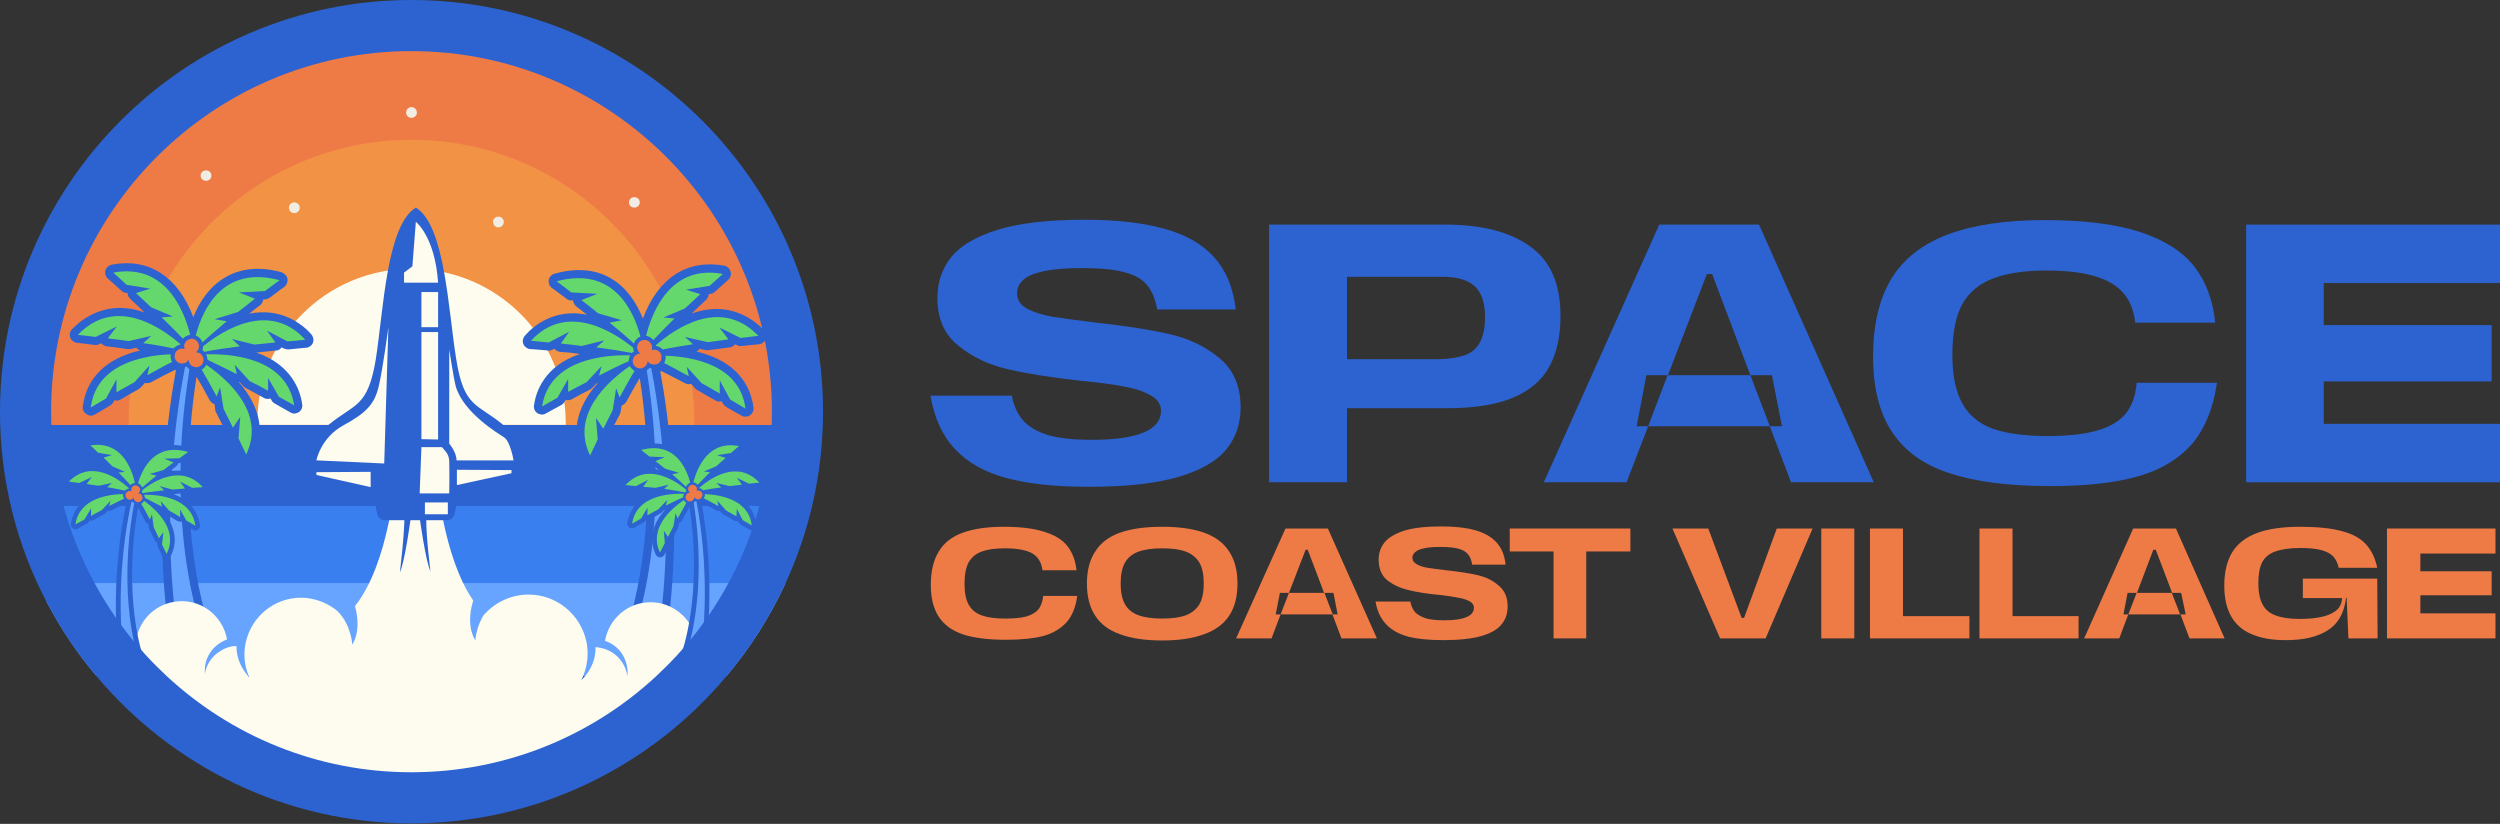
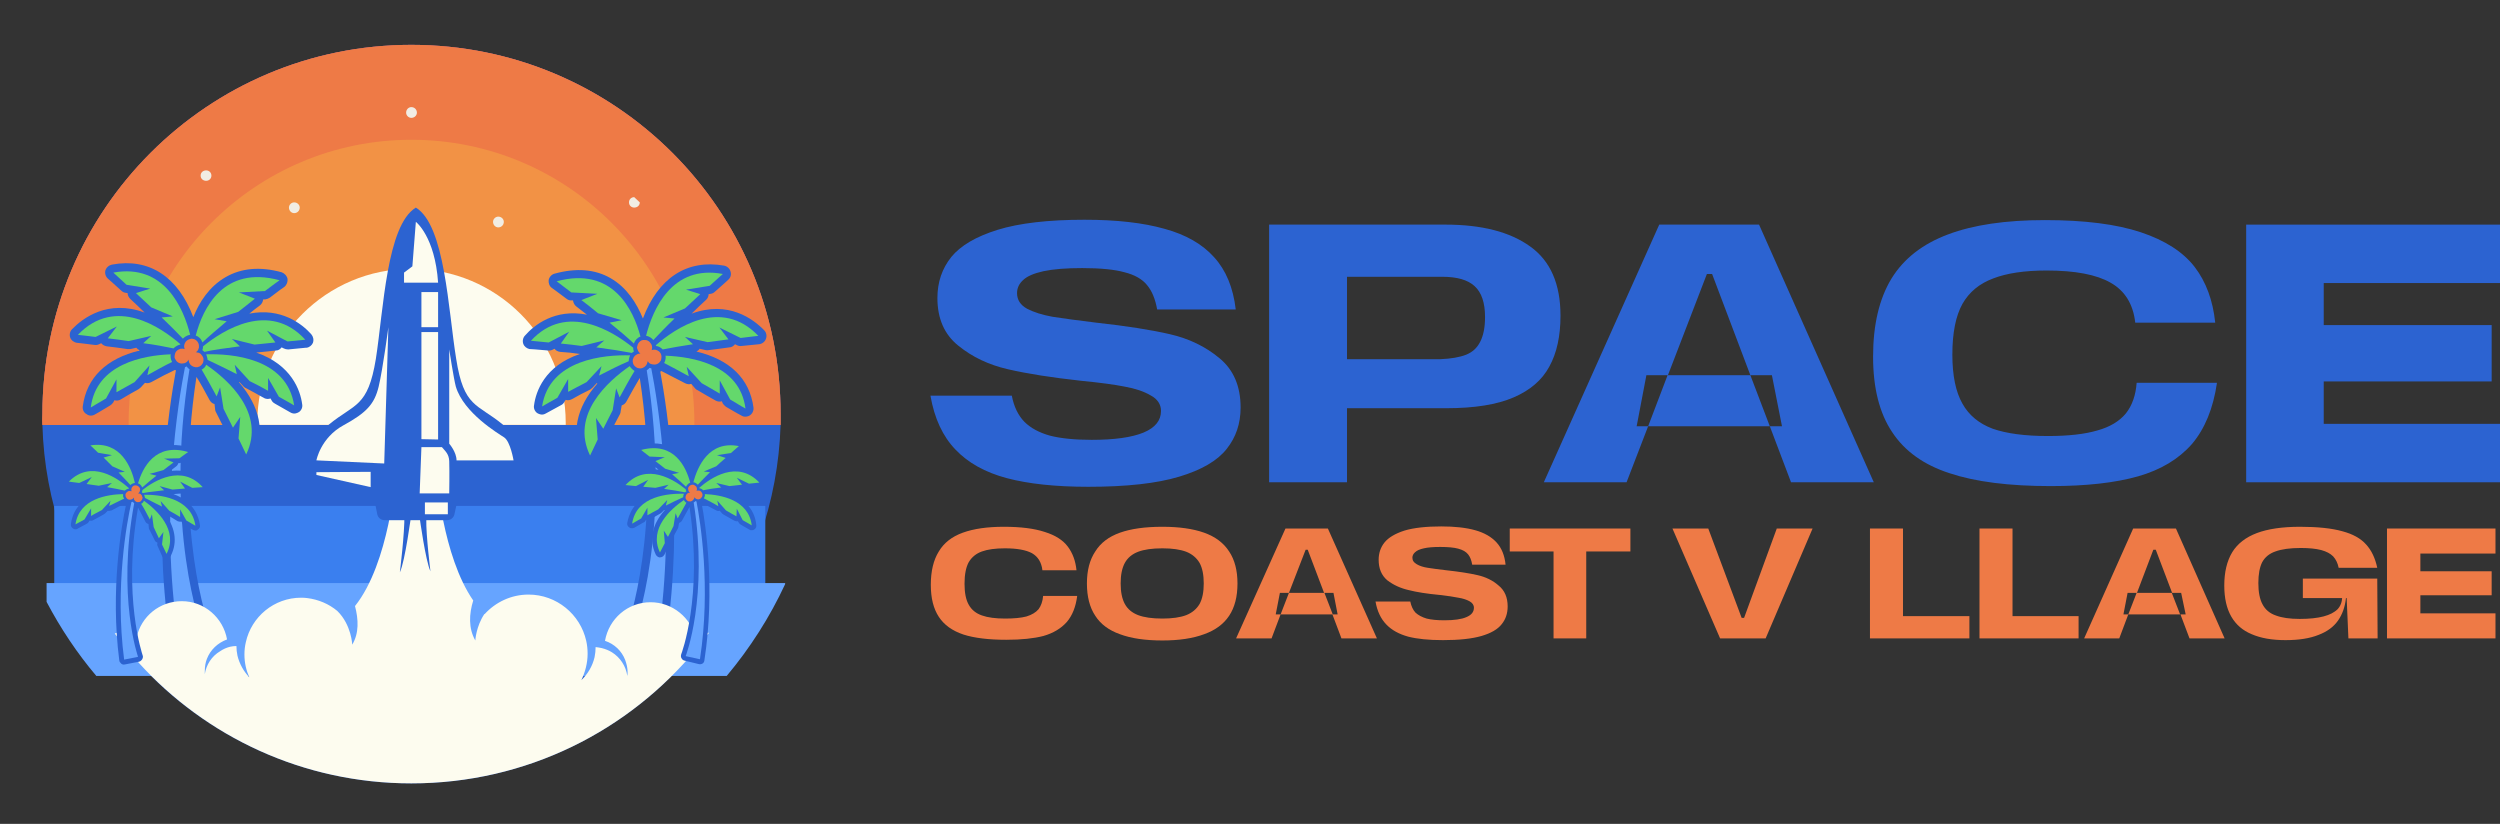
<svg xmlns="http://www.w3.org/2000/svg" width="176" height="58" viewBox="0 0 176 58" fill="none">
  <rect x="0" y="0" width="176" height="58" fill="#333333" stroke="none" />
  <path d="M54.954 29.154C54.954 29.399 54.954 29.651 54.954 29.913C54.783 35.371 52.947 40.438 49.911 44.551C49.732 44.779 49.553 45.008 49.373 45.236C49.275 45.383 49.169 45.522 49.055 45.652C44.282 51.454 37.06 55.15 28.958 55.15C21.345 55.15 14.491 51.87 9.742 46.656C9.628 46.525 9.514 46.395 9.4 46.264C8.943 45.726 8.502 45.171 8.078 44.6C5.018 40.463 3.133 35.396 2.986 29.913C2.97 29.651 2.97 29.399 2.986 29.154C2.986 14.785 14.614 3.158 28.958 3.158C43.327 3.158 54.954 14.785 54.954 29.154Z" fill="#2C63D1" />
  <path d="M53.877 42.152H3.819V35.617H53.877V42.152Z" fill="#3A7FEF" />
  <path d="M55.273 41.05V41.124C54.195 43.449 52.8 45.628 51.16 47.586H6.781C5.434 45.995 4.259 44.233 3.28 42.372V41.05H55.273Z" fill="#66A4FF" />
  <path d="M54.954 29.154C54.954 29.399 54.954 29.651 54.954 29.913H2.986C2.97 29.651 2.97 29.399 2.986 29.154C2.986 14.785 14.614 3.158 28.958 3.158C43.327 3.158 54.954 14.785 54.954 29.154Z" fill="#EB6144" />
  <path d="M54.954 29.154C54.954 29.399 54.954 29.651 54.954 29.913H2.986C2.97 29.651 2.97 29.399 2.986 29.154C2.986 14.785 14.614 3.158 28.958 3.158C43.327 3.158 54.954 14.785 54.954 29.154Z" fill="#EE7A46" />
  <path d="M48.884 29.766C48.884 29.815 48.884 29.864 48.884 29.913H9.057C9.057 29.864 9.057 29.815 9.057 29.766C9.057 18.775 17.967 9.84 28.958 9.84C39.973 9.84 48.884 18.775 48.884 29.766Z" fill="#F29245" />
  <path d="M39.827 29.766C39.827 29.814 39.827 29.863 39.827 29.912H18.114C18.114 29.863 18.114 29.814 18.114 29.766C18.114 23.768 22.985 18.922 28.958 18.922C34.955 18.922 39.827 23.768 39.827 29.766Z" fill="#FDFCEF" />
  <path d="M9.228 45.187C9.228 45.563 9.285 45.922 9.399 46.264C8.943 45.726 8.502 45.171 8.078 44.6C8.322 44.502 8.584 44.453 8.861 44.453C9.008 44.453 9.155 44.469 9.302 44.502C9.253 44.73 9.228 44.959 9.228 45.187Z" fill="#FDFCEF" />
  <path d="M49.912 44.551C49.732 44.779 49.553 45.008 49.373 45.236C49.373 45.008 49.349 44.787 49.3 44.575C49.447 44.559 49.594 44.551 49.74 44.551C49.806 44.551 49.863 44.551 49.912 44.551Z" fill="#FDFCEF" />
  <path d="M49.03 24.748C49.128 24.699 49.202 24.634 49.251 24.552L49.691 24.65C49.756 24.666 49.822 24.666 49.887 24.65C50.401 24.576 50.891 24.528 51.356 24.454C51.502 24.454 51.649 24.356 51.747 24.234L51.894 24.307C51.992 24.356 52.098 24.372 52.212 24.356C52.947 24.283 53.436 24.234 53.436 24.234C53.657 24.209 53.852 24.062 53.926 23.842C53.999 23.646 53.95 23.401 53.803 23.255C53.045 22.471 51.282 21.125 48.688 22.08C49.03 21.737 49.373 21.419 49.691 21.125C49.813 21.027 49.887 20.856 49.887 20.709L50.034 20.684C50.148 20.668 50.246 20.619 50.328 20.538C50.891 20.048 51.258 19.705 51.258 19.705C51.429 19.558 51.502 19.338 51.429 19.118C51.38 18.922 51.209 18.751 50.988 18.702C48.369 18.237 46.337 19.558 45.261 22.422C44.82 21.345 44.135 20.244 42.984 19.583C41.883 18.947 40.561 18.849 39.043 19.265C38.847 19.314 38.676 19.485 38.627 19.705C38.602 19.926 38.676 20.146 38.847 20.268C38.847 20.268 39.263 20.562 39.875 21.027C39.973 21.109 40.079 21.149 40.193 21.149H40.34C40.365 21.321 40.438 21.468 40.561 21.566C40.805 21.762 41.058 21.957 41.319 22.153C39.067 21.712 37.599 22.887 36.962 23.622C36.815 23.769 36.767 24.014 36.84 24.209C36.913 24.405 37.085 24.528 37.281 24.576C37.297 24.576 37.313 24.576 37.33 24.576C37.33 24.576 37.819 24.601 38.578 24.674C38.676 24.691 38.782 24.674 38.896 24.625L39.043 24.552C39.116 24.674 39.263 24.748 39.435 24.772C39.875 24.797 40.34 24.846 40.83 24.919C38.333 25.752 37.721 27.587 37.599 28.517C37.55 28.738 37.648 28.958 37.819 29.081C37.901 29.13 37.982 29.162 38.064 29.178C38.186 29.203 38.309 29.178 38.431 29.105C38.431 29.105 38.872 28.86 39.508 28.517C39.606 28.469 39.679 28.395 39.728 28.297L39.826 28.15C39.973 28.199 40.12 28.175 40.267 28.101C40.658 27.881 41.099 27.636 41.564 27.416C41.613 27.383 41.662 27.343 41.711 27.294L42.005 26.975C42.021 26.975 42.038 26.984 42.054 27C40.561 28.689 40.169 30.549 41.026 32.312C41.099 32.483 41.246 32.605 41.442 32.63C41.474 32.63 41.507 32.63 41.54 32.63C41.76 32.63 41.956 32.508 42.054 32.312C42.054 32.312 42.274 31.871 42.592 31.21C42.641 31.112 42.666 31.014 42.666 30.916L42.641 30.745C42.788 30.696 42.91 30.574 42.984 30.451C43.18 30.035 43.4 29.595 43.645 29.154C43.678 29.089 43.694 29.023 43.694 28.958L43.767 28.542C43.914 28.493 44.037 28.395 44.11 28.248C44.477 27.587 44.771 27.049 45.04 26.608C46.68 37.305 44.159 44.159 44.135 44.233C44.061 44.38 44.086 44.551 44.159 44.698C44.232 44.845 44.379 44.967 44.526 44.992L46.215 45.383C46.231 45.383 46.24 45.383 46.24 45.383C46.386 45.408 46.533 45.383 46.68 45.285C46.803 45.212 46.901 45.065 46.901 44.894C48.173 36.522 46.974 28.787 46.484 26.168C46.517 26.151 46.541 26.135 46.558 26.119C47.015 26.347 47.57 26.633 48.222 26.975C48.369 27.049 48.516 27.073 48.663 27.024L48.957 27.367C49.006 27.416 49.055 27.449 49.104 27.465C49.544 27.734 49.985 27.979 50.377 28.199C50.499 28.273 50.67 28.297 50.817 28.248L50.891 28.42C50.956 28.501 51.029 28.575 51.111 28.64C51.747 29.007 52.163 29.252 52.188 29.252C52.237 29.285 52.294 29.309 52.359 29.325C52.506 29.35 52.653 29.325 52.775 29.252C52.971 29.13 53.069 28.909 53.045 28.689C52.775 26.657 51.38 25.311 49.03 24.748Z" fill="#2C63D1" />
  <path d="M41.54 32.067C41.54 32.067 41.76 31.626 42.078 30.941L41.956 29.423L42.47 30.182C42.666 29.79 42.911 29.325 43.131 28.884L43.376 27.342L43.62 27.979C43.988 27.293 44.355 26.632 44.673 26.118C44.526 26.02 44.404 25.898 44.33 25.776C42.813 26.828 40.145 29.178 41.54 32.067Z" fill="#64D86C" />
  <path d="M38.162 28.616C38.162 28.616 38.578 28.371 39.239 28.004L39.998 26.682V27.587C40.389 27.367 40.83 27.147 41.295 26.902L42.347 25.776L42.176 26.437C42.935 26.045 43.669 25.678 44.257 25.433C44.257 25.384 44.265 25.327 44.281 25.262C44.298 25.18 44.322 25.099 44.355 25.017C42.617 24.968 38.676 25.262 38.162 28.616Z" fill="#64D86C" />
  <path d="M38.627 24.112L40.071 23.353L39.484 24.185C39.949 24.234 40.438 24.283 40.952 24.356L42.543 23.965L41.98 24.454C42.935 24.577 43.841 24.724 44.477 24.846C44.526 24.813 44.575 24.781 44.624 24.748C44.591 24.65 44.575 24.56 44.575 24.479C43.18 23.353 39.9 21.248 37.378 23.989C37.378 23.989 37.868 24.038 38.627 24.112Z" fill="#64D86C" />
  <path d="M40.218 20.587L42.054 20.684L40.928 21.125C41.295 21.394 41.687 21.712 42.103 22.055L43.767 22.545L42.911 22.716C43.547 23.23 44.159 23.744 44.624 24.185C44.698 23.965 44.869 23.769 45.089 23.695C44.6 21.835 43.155 18.726 39.19 19.803C39.19 19.803 39.606 20.121 40.218 20.587Z" fill="#64D86C" />
  <path fill-rule="evenodd" clip-rule="evenodd" d="M44.551 25.311C44.583 25.197 44.632 25.107 44.697 25.042C44.714 25.025 44.738 25.009 44.771 24.993C44.787 24.976 44.812 24.96 44.844 24.944C44.91 24.911 44.975 24.895 45.04 24.895C45.056 24.895 45.073 24.895 45.089 24.895C44.991 24.821 44.918 24.723 44.893 24.625C44.861 24.56 44.844 24.495 44.844 24.43C44.861 24.413 44.869 24.389 44.869 24.356C44.893 24.185 45.016 24.038 45.163 23.965C45.244 23.932 45.326 23.924 45.407 23.94C45.424 23.94 45.448 23.94 45.481 23.94C45.603 23.965 45.726 24.038 45.799 24.16C45.848 24.209 45.881 24.275 45.897 24.356C45.913 24.421 45.913 24.487 45.897 24.552C45.897 24.552 45.897 24.56 45.897 24.576C45.881 24.609 45.873 24.634 45.873 24.65C45.954 24.617 46.044 24.609 46.142 24.625C46.158 24.625 46.166 24.625 46.166 24.625C46.215 24.642 46.256 24.658 46.289 24.674C46.435 24.748 46.533 24.87 46.558 25.017C46.574 25.082 46.574 25.156 46.558 25.237C46.558 25.319 46.533 25.384 46.484 25.433C46.386 25.605 46.166 25.703 45.97 25.654C45.921 25.654 45.881 25.645 45.848 25.629C45.832 25.629 45.807 25.621 45.775 25.605C45.693 25.556 45.636 25.49 45.603 25.409C45.603 25.441 45.595 25.474 45.579 25.507C45.562 25.588 45.53 25.662 45.481 25.727C45.358 25.874 45.163 25.972 44.967 25.923C44.918 25.923 44.869 25.907 44.82 25.874C44.697 25.8 44.624 25.727 44.575 25.605C44.542 25.523 44.534 25.425 44.551 25.311ZM45.285 24.601C45.285 24.601 45.285 24.609 45.285 24.625V24.601ZM45.261 25.237H45.236C45.252 25.237 45.261 25.237 45.261 25.237Z" fill="#EE7A46" />
  <path d="M45.53 26.07C47.365 37.354 44.648 44.429 44.648 44.429L46.337 44.82C47.635 36.155 46.313 28.297 45.848 25.923C45.799 25.923 45.758 25.915 45.725 25.898C45.676 25.964 45.611 26.021 45.53 26.07Z" fill="#66A4FF" />
  <path d="M46.852 25.286C46.836 25.384 46.803 25.474 46.754 25.555C47.268 25.825 47.88 26.143 48.492 26.486L48.345 25.825L49.398 26.975C49.838 27.22 50.254 27.465 50.67 27.71V26.779L51.405 28.126C52.041 28.517 52.482 28.762 52.482 28.762C52.09 25.678 48.761 25.115 46.852 25.041C46.868 25.123 46.868 25.205 46.852 25.286Z" fill="#64D86C" />
  <path d="M46.166 24.307C46.182 24.323 46.191 24.34 46.191 24.356C46.386 24.38 46.533 24.478 46.656 24.601C47.243 24.478 48.002 24.356 48.785 24.233L48.222 23.719L49.813 24.087C50.327 24.013 50.817 23.964 51.282 23.891L50.646 23.058L52.139 23.793C52.898 23.695 53.387 23.646 53.387 23.646C50.743 20.88 47.512 23.132 46.166 24.307Z" fill="#64D86C" />
  <path d="M45.481 23.646C45.497 23.646 45.514 23.646 45.53 23.646C45.726 23.695 45.873 23.793 45.995 23.94C46.411 23.5 46.925 22.961 47.488 22.423L46.705 22.349L48.222 21.713C48.59 21.37 48.957 21.027 49.3 20.709L48.296 20.391L49.961 20.122C50.523 19.608 50.891 19.289 50.891 19.289C47.292 18.604 45.946 21.811 45.481 23.646Z" fill="#64D86C" />
  <path d="M9.84 24.674C9.742 24.625 9.661 24.56 9.595 24.479L9.179 24.576C9.114 24.576 9.049 24.576 8.983 24.576C8.469 24.503 7.98 24.43 7.515 24.381C7.368 24.356 7.221 24.283 7.123 24.16L6.976 24.234C6.878 24.283 6.772 24.299 6.658 24.283C5.924 24.185 5.434 24.136 5.434 24.136C5.214 24.111 5.018 23.965 4.944 23.769C4.871 23.573 4.92 23.328 5.067 23.181C5.826 22.398 7.588 21.052 10.183 22.006C9.84 21.664 9.497 21.345 9.179 21.052C9.057 20.929 8.983 20.782 8.983 20.636L8.836 20.611C8.722 20.595 8.624 20.546 8.543 20.464C7.98 19.95 7.613 19.632 7.613 19.632C7.441 19.485 7.368 19.265 7.417 19.044C7.49 18.824 7.661 18.677 7.882 18.628C10.501 18.139 12.533 19.485 13.61 22.325C14.026 21.272 14.736 20.17 15.886 19.509C16.988 18.873 18.31 18.751 19.827 19.167C20.023 19.24 20.195 19.412 20.243 19.632C20.268 19.828 20.194 20.048 20.023 20.195C19.999 20.195 19.607 20.489 18.995 20.954C18.897 21.019 18.791 21.06 18.677 21.076H18.53C18.505 21.247 18.432 21.394 18.31 21.492C18.065 21.672 17.812 21.868 17.551 22.08C19.803 21.639 21.271 22.814 21.908 23.524C22.055 23.695 22.104 23.916 22.03 24.136C21.957 24.307 21.786 24.454 21.59 24.479C21.573 24.479 21.557 24.479 21.541 24.479C21.541 24.479 21.051 24.528 20.292 24.601C20.178 24.601 20.072 24.576 19.974 24.528L19.827 24.454C19.729 24.576 19.607 24.674 19.436 24.674C18.995 24.723 18.53 24.772 18.04 24.821C20.537 25.678 21.149 27.514 21.271 28.444C21.32 28.664 21.223 28.885 21.051 29.007C20.97 29.056 20.888 29.089 20.806 29.105C20.684 29.13 20.562 29.105 20.439 29.032C20.439 29.032 19.999 28.787 19.362 28.42C19.264 28.371 19.191 28.305 19.142 28.224L19.044 28.052C18.897 28.101 18.75 28.101 18.603 28.028C18.212 27.808 17.771 27.563 17.306 27.318C17.257 27.302 17.208 27.269 17.159 27.22L16.865 26.902C16.849 26.902 16.833 26.902 16.816 26.902C18.31 28.616 18.701 30.476 17.845 32.238C17.771 32.41 17.624 32.508 17.428 32.556C17.396 32.556 17.363 32.556 17.331 32.556C17.11 32.556 16.914 32.434 16.816 32.238C16.816 32.238 16.596 31.798 16.278 31.137C16.229 31.039 16.204 30.933 16.204 30.819L16.229 30.647C16.082 30.598 15.96 30.5 15.886 30.353C15.69 29.962 15.446 29.521 15.225 29.056C15.193 29.007 15.168 28.95 15.152 28.885L15.103 28.444C14.956 28.42 14.834 28.297 14.76 28.175C14.393 27.489 14.099 26.951 13.83 26.535C12.19 37.232 14.711 44.086 14.736 44.159C14.809 44.306 14.785 44.477 14.711 44.624C14.638 44.771 14.491 44.869 14.344 44.918L12.655 45.31C12.639 45.31 12.631 45.31 12.631 45.31C12.484 45.334 12.312 45.285 12.19 45.212C12.068 45.114 11.97 44.992 11.945 44.82C10.697 36.424 11.896 28.713 12.386 26.07C12.353 26.053 12.329 26.045 12.312 26.045C11.855 26.257 11.301 26.543 10.648 26.902C10.501 26.975 10.354 27 10.207 26.951L9.914 27.269C9.865 27.318 9.816 27.359 9.767 27.392C9.326 27.636 8.885 27.881 8.494 28.126C8.371 28.199 8.2 28.224 8.053 28.175L7.98 28.322C7.914 28.42 7.841 28.493 7.759 28.542C7.123 28.934 6.682 29.178 6.682 29.178C6.633 29.211 6.568 29.236 6.487 29.252C6.364 29.276 6.217 29.252 6.095 29.154C5.899 29.056 5.801 28.836 5.826 28.616C6.095 26.584 7.49 25.238 9.84 24.674Z" fill="#2C63D1" />
  <path d="M17.331 31.993C17.331 31.993 17.11 31.528 16.792 30.867L16.914 29.349L16.4 30.108C16.204 29.692 15.96 29.252 15.739 28.787L15.495 27.269L15.25 27.905C14.883 27.22 14.515 26.559 14.197 26.02C14.344 25.947 14.466 25.825 14.515 25.678C16.058 26.73 18.726 29.105 17.331 31.993Z" fill="#64D86C" />
  <path d="M20.709 28.542C20.709 28.542 20.293 28.297 19.632 27.93L18.873 26.608V27.514C18.481 27.294 18.041 27.049 17.575 26.829L16.523 25.678L16.67 26.339C15.935 25.972 15.201 25.605 14.614 25.335C14.614 25.286 14.605 25.238 14.589 25.189C14.573 25.107 14.548 25.025 14.516 24.944C16.254 24.895 20.195 25.164 20.709 28.542Z" fill="#64D86C" />
  <path d="M20.243 24.038L18.799 23.279L19.387 24.111C18.922 24.16 18.432 24.209 17.918 24.258L16.327 23.867L16.89 24.381C15.935 24.503 15.029 24.625 14.393 24.772C14.344 24.723 14.295 24.683 14.246 24.65C14.279 24.568 14.295 24.479 14.295 24.381C15.69 23.255 18.97 21.149 21.492 23.916C21.492 23.916 21.002 23.965 20.243 24.038Z" fill="#64D86C" />
  <path d="M18.652 20.488L16.817 20.586L17.943 21.027C17.575 21.321 17.184 21.639 16.768 21.957L15.103 22.471L15.96 22.618C15.323 23.157 14.711 23.671 14.246 24.111C14.173 23.866 14.002 23.695 13.781 23.622C14.271 21.737 15.715 18.652 19.681 19.73C19.681 19.73 19.264 20.023 18.652 20.488Z" fill="#64D86C" />
  <path fill-rule="evenodd" clip-rule="evenodd" d="M14.32 25.237C14.336 25.335 14.328 25.433 14.295 25.531C14.246 25.629 14.173 25.727 14.05 25.8C14.002 25.817 13.953 25.833 13.904 25.849C13.708 25.874 13.512 25.8 13.39 25.654C13.341 25.588 13.308 25.515 13.292 25.433C13.275 25.384 13.267 25.343 13.267 25.311C13.235 25.409 13.169 25.482 13.071 25.531C13.055 25.531 13.039 25.539 13.022 25.555C12.99 25.572 12.949 25.58 12.9 25.58C12.704 25.629 12.484 25.531 12.386 25.36C12.337 25.294 12.304 25.229 12.288 25.164C12.288 25.082 12.296 25.009 12.313 24.944C12.337 24.797 12.435 24.674 12.582 24.601C12.614 24.584 12.655 24.568 12.704 24.552C12.704 24.552 12.712 24.552 12.729 24.552C12.827 24.536 12.916 24.544 12.998 24.576C12.998 24.544 12.99 24.519 12.973 24.503C12.973 24.487 12.973 24.47 12.973 24.454C12.957 24.389 12.957 24.332 12.973 24.283C12.99 24.201 13.022 24.128 13.071 24.062C13.145 23.964 13.267 23.891 13.39 23.866C13.422 23.85 13.447 23.842 13.463 23.842C13.545 23.842 13.626 23.858 13.708 23.891C13.855 23.964 13.977 24.111 14.002 24.283C14.002 24.299 14.002 24.323 14.002 24.356C14.018 24.421 14.01 24.487 13.977 24.552C13.953 24.65 13.879 24.748 13.781 24.797C13.798 24.797 13.806 24.797 13.806 24.797C13.887 24.813 13.961 24.829 14.026 24.846C14.059 24.862 14.083 24.878 14.1 24.895C14.132 24.911 14.157 24.935 14.173 24.968C14.238 25.033 14.287 25.115 14.32 25.213C14.32 25.229 14.32 25.237 14.32 25.237Z" fill="#EE7A46" />
  <path d="M13.34 25.996C11.505 37.256 14.222 44.355 14.222 44.355L12.533 44.747C11.235 36.081 12.557 28.224 13.022 25.849C13.055 25.833 13.096 25.817 13.145 25.8C13.194 25.882 13.259 25.947 13.34 25.996Z" fill="#66A4FF" />
  <path d="M12.019 25.213C12.035 25.311 12.068 25.401 12.117 25.482C11.603 25.727 10.991 26.07 10.379 26.412L10.525 25.727L9.473 26.902C9.032 27.147 8.592 27.392 8.2 27.612V26.706L7.466 28.052C6.829 28.419 6.389 28.689 6.389 28.689C6.78 25.605 10.109 25.017 12.019 24.944C12.002 25.025 12.002 25.115 12.019 25.213Z" fill="#64D86C" />
  <path d="M12.704 24.234C12.688 24.25 12.68 24.258 12.68 24.258C12.484 24.307 12.337 24.405 12.214 24.527C11.627 24.405 10.868 24.258 10.085 24.16L10.648 23.646L9.057 24.013C8.543 23.94 8.053 23.866 7.588 23.818L8.225 22.985L6.731 23.72C5.972 23.622 5.483 23.573 5.483 23.573C8.127 20.807 11.358 23.059 12.704 24.234Z" fill="#64D86C" />
  <path d="M13.389 23.573C13.373 23.573 13.357 23.573 13.34 23.573C13.144 23.622 12.998 23.72 12.875 23.842C12.459 23.401 11.945 22.887 11.382 22.349L12.165 22.275L10.648 21.639C10.28 21.296 9.889 20.929 9.571 20.635L10.574 20.317L8.91 20.048C8.347 19.534 7.979 19.191 7.979 19.191C11.578 18.53 12.924 21.712 13.389 23.573Z" fill="#64D86C" />
  <path d="M49.055 45.652C44.281 51.454 37.06 55.15 28.958 55.15C21.345 55.15 14.491 51.87 9.742 46.632C9.62 46.313 9.546 45.946 9.546 45.554C9.546 45.31 9.571 45.081 9.62 44.869C9.938 43.4 11.235 42.323 12.802 42.323C14.393 42.323 15.715 43.498 15.984 45.016C15.323 45.261 14.809 45.75 14.565 46.387C14.467 46.632 14.418 46.925 14.418 47.243C14.418 47.325 14.418 47.415 14.418 47.513C14.418 47.496 14.418 47.48 14.418 47.464C14.515 46.803 14.907 46.191 15.495 45.848C15.707 45.701 15.943 45.595 16.204 45.53C16.351 45.497 16.498 45.481 16.645 45.481C16.645 45.709 16.67 45.938 16.719 46.166C16.865 46.754 17.159 47.268 17.551 47.684C17.331 47.194 17.208 46.656 17.208 46.069C17.208 45.775 17.241 45.489 17.306 45.212C17.698 43.425 19.289 42.078 21.198 42.078C21.345 42.078 21.484 42.087 21.614 42.103C22.422 42.201 23.156 42.519 23.744 43.009C24.747 43.988 24.797 45.383 24.797 45.383C25.286 44.575 25.237 43.596 24.992 42.666C27.416 39.631 27.856 33.487 27.856 33.487H29.227L29.252 35.2L29.374 33.487H30.745C30.745 33.487 31.136 39.117 33.315 42.274C33.021 43.229 32.972 44.233 33.462 45.089C33.462 45.089 33.511 44.11 34.098 43.229C34.115 43.229 34.123 43.229 34.123 43.229C34.882 42.397 35.983 41.858 37.207 41.858C39.19 41.858 40.854 43.254 41.27 45.114C41.336 45.408 41.368 45.709 41.368 46.02C41.368 46.68 41.197 47.317 40.928 47.88C41.368 47.464 41.711 46.901 41.858 46.264C41.907 46.02 41.931 45.783 41.931 45.554C42.078 45.571 42.225 45.595 42.372 45.628C42.633 45.693 42.87 45.791 43.082 45.922C43.669 46.289 44.061 46.901 44.159 47.562C44.159 47.578 44.159 47.594 44.159 47.611C44.175 47.513 44.183 47.415 44.183 47.317C44.183 47.023 44.11 46.729 44.012 46.46C43.767 45.824 43.253 45.334 42.592 45.114C42.861 43.572 44.183 42.397 45.799 42.397C47.341 42.397 48.663 43.498 48.981 44.943C49.03 45.171 49.055 45.408 49.055 45.652Z" fill="#FDFCEF" />
  <path d="M35.396 29.888C33.584 28.395 32.654 28.713 32.115 25.262C31.552 21.81 31.332 15.862 29.276 14.614C27.22 15.862 27 21.81 26.461 25.262C25.898 28.713 24.968 28.395 23.156 29.888C21.32 31.357 21.418 33.829 21.418 33.829C22.471 34.514 26.265 34.735 26.265 34.735L26.559 36.203C26.608 36.448 26.828 36.62 27.073 36.62H29.276H31.479C31.724 36.62 31.944 36.448 31.993 36.203L32.311 34.735C32.311 34.735 36.081 34.514 37.134 33.829C37.134 33.829 37.231 31.357 35.396 29.888Z" fill="#2C63D1" />
  <path d="M28.444 19.901V19.191L29.031 18.751L29.276 15.617C29.276 15.617 30.622 16.645 30.843 19.901H28.444Z" fill="#FDFCEF" />
  <path d="M30.842 20.562V23.034H29.668V20.562H30.842Z" fill="#FDFCEF" />
  <path d="M30.842 23.377V30.941L29.668 30.916V23.377H30.842Z" fill="#FDFCEF" />
  <path d="M31.626 34.735H29.545L29.668 31.48H31.112C31.332 31.749 31.602 31.945 31.626 32.459C31.651 33.315 31.626 34.735 31.626 34.735Z" fill="#FDFCEF" />
  <path d="M31.626 24.601V31.235C31.626 31.235 32.14 31.822 32.14 32.41H36.154C36.154 32.41 35.934 31.088 35.494 30.794C35.053 30.5 32.654 29.08 32.091 27.22C31.944 26.681 31.626 24.601 31.626 24.601Z" fill="#FDFCEF" />
-   <path d="M32.165 33.071V34.148L36.008 33.315V33.095L32.165 33.071Z" fill="#FDFCEF" />
  <path d="M27.342 23.034L27.049 32.63L22.275 32.409C22.275 32.409 22.569 30.818 24.185 29.937C25.8 29.056 26.363 28.444 26.657 27.22C26.951 25.996 27.342 23.034 27.342 23.034Z" fill="#FDFCEF" />
  <path d="M31.528 36.204H29.913V35.372H31.528V36.204Z" fill="#FDFCEF" />
  <path d="M26.094 33.217V34.294L22.275 33.438V33.242L26.094 33.217Z" fill="#FDFCEF" />
  <path d="M35.469 15.617C35.469 15.838 35.298 16.009 35.078 16.009C34.882 16.009 34.71 15.838 34.71 15.617C34.71 15.422 34.882 15.25 35.078 15.25C35.298 15.25 35.469 15.422 35.469 15.617Z" fill="#F1EDE4" />
  <path d="M21.101 14.614C21.101 14.834 20.929 15.005 20.709 15.005C20.513 15.005 20.342 14.834 20.342 14.614C20.342 14.418 20.513 14.247 20.709 14.247C20.929 14.247 21.101 14.418 21.101 14.614Z" fill="#F1EDE4" />
-   <path d="M45.04 14.247C45.04 14.467 44.869 14.614 44.648 14.614C44.453 14.614 44.281 14.467 44.281 14.247C44.281 14.026 44.453 13.879 44.648 13.879C44.869 13.879 45.04 14.026 45.04 14.247Z" fill="#F1EDE4" />
+   <path d="M45.04 14.247C45.04 14.467 44.869 14.614 44.648 14.614C44.453 14.614 44.281 14.467 44.281 14.247C44.281 14.026 44.453 13.879 44.648 13.879Z" fill="#F1EDE4" />
  <path d="M14.883 12.362C14.883 12.582 14.711 12.729 14.516 12.729C14.295 12.729 14.124 12.582 14.124 12.362C14.124 12.142 14.295 11.995 14.516 11.995C14.711 11.995 14.883 12.142 14.883 12.362Z" fill="#F1EDE4" />
  <path d="M7.392 34.588C7.344 34.572 7.303 34.539 7.27 34.49L7.025 34.539C6.976 34.539 6.936 34.539 6.903 34.539C6.609 34.49 6.315 34.441 6.046 34.417C5.948 34.392 5.85 34.343 5.801 34.27L5.728 34.319C5.663 34.335 5.597 34.343 5.532 34.343C5.091 34.27 4.798 34.245 4.798 34.245C4.675 34.221 4.577 34.123 4.529 34.001C4.48 33.903 4.529 33.756 4.602 33.658C5.067 33.217 6.12 32.434 7.637 33.046C7.441 32.826 7.246 32.63 7.05 32.458C6.976 32.409 6.952 32.312 6.952 32.214L6.854 32.189C6.789 32.189 6.732 32.165 6.683 32.116C6.364 31.797 6.144 31.602 6.144 31.602C6.046 31.528 6.022 31.381 6.046 31.259C6.095 31.137 6.193 31.039 6.315 31.014C7.858 30.769 9.057 31.577 9.644 33.266C9.914 32.654 10.33 32.018 11.015 31.626C11.676 31.283 12.46 31.235 13.341 31.504C13.463 31.528 13.561 31.626 13.585 31.773C13.585 31.895 13.537 32.018 13.439 32.091C13.439 32.091 13.194 32.263 12.827 32.532C12.778 32.565 12.721 32.589 12.655 32.605H12.557C12.533 32.679 12.484 32.777 12.411 32.826C12.264 32.94 12.117 33.054 11.97 33.168C13.292 32.948 14.149 33.658 14.516 34.074C14.614 34.172 14.614 34.319 14.565 34.441C14.54 34.539 14.442 34.612 14.32 34.637C14.304 34.637 14.295 34.637 14.295 34.637C14.295 34.637 14.002 34.661 13.561 34.686C13.496 34.686 13.431 34.678 13.365 34.661L13.292 34.612C13.218 34.686 13.145 34.71 13.047 34.735C12.802 34.735 12.508 34.759 12.215 34.784C13.683 35.322 14.002 36.424 14.075 36.962C14.1 37.085 14.051 37.207 13.928 37.281C13.896 37.313 13.855 37.338 13.806 37.354C13.724 37.354 13.651 37.338 13.585 37.305C13.585 37.305 13.316 37.158 12.949 36.938C12.9 36.905 12.859 36.864 12.827 36.816L12.778 36.718C12.68 36.742 12.582 36.718 12.508 36.693C12.288 36.546 12.019 36.399 11.774 36.253C11.742 36.236 11.709 36.212 11.676 36.179L11.505 36.008C11.489 36.008 11.48 36.008 11.48 36.008C12.337 37.036 12.533 38.137 12.019 39.141C11.97 39.239 11.872 39.312 11.774 39.337C11.758 39.337 11.733 39.337 11.701 39.337C11.578 39.337 11.456 39.263 11.407 39.141C11.407 39.141 11.284 38.872 11.113 38.48C11.081 38.431 11.064 38.374 11.064 38.309L11.089 38.211C10.991 38.162 10.917 38.113 10.893 38.039C10.771 37.795 10.648 37.525 10.501 37.256C10.485 37.224 10.477 37.191 10.477 37.158L10.452 36.889C10.354 36.864 10.281 36.816 10.232 36.718C10.036 36.326 9.865 36.008 9.718 35.739C8.616 42.029 10.036 46.093 10.036 46.117C10.085 46.215 10.061 46.313 10.012 46.411C9.963 46.484 9.889 46.558 9.791 46.583L8.788 46.778C8.69 46.803 8.616 46.778 8.543 46.729C8.47 46.656 8.396 46.583 8.396 46.484C7.76 41.54 8.543 37.011 8.886 35.469C8.869 35.453 8.853 35.445 8.837 35.445C8.559 35.559 8.233 35.722 7.858 35.934C7.76 35.959 7.662 35.983 7.588 35.959L7.417 36.13C7.384 36.163 7.352 36.187 7.319 36.204C7.05 36.35 6.805 36.497 6.56 36.62C6.487 36.669 6.389 36.669 6.315 36.644L6.242 36.742C6.226 36.791 6.185 36.832 6.12 36.864C5.752 37.06 5.483 37.207 5.483 37.207C5.451 37.24 5.418 37.256 5.385 37.256C5.287 37.281 5.214 37.256 5.14 37.207C5.018 37.134 4.969 37.011 4.994 36.864C5.165 35.69 5.997 34.906 7.392 34.588Z" fill="#2C63D1" />
  <path d="M11.725 38.994C11.725 38.994 11.602 38.725 11.407 38.333L11.505 37.452L11.186 37.893C11.064 37.648 10.942 37.379 10.819 37.109L10.697 36.204L10.55 36.571C10.33 36.155 10.134 35.763 9.938 35.469C10.036 35.42 10.101 35.347 10.134 35.249C11.04 35.91 12.582 37.33 11.725 38.994Z" fill="#64D86C" />
  <path d="M13.757 37.011C13.757 37.011 13.487 36.864 13.12 36.644L12.68 35.861V36.399C12.459 36.252 12.19 36.106 11.921 35.959L11.309 35.273L11.407 35.665C10.966 35.445 10.525 35.224 10.207 35.053C10.207 35.02 10.199 34.988 10.183 34.955C10.183 34.906 10.166 34.865 10.134 34.833C11.162 34.808 13.487 35.029 13.757 37.011Z" fill="#64D86C" />
  <path d="M13.537 34.344L12.68 33.903L13.023 34.393C12.753 34.417 12.46 34.441 12.141 34.466L11.236 34.221L11.554 34.515C10.991 34.588 10.452 34.637 10.061 34.711C10.044 34.694 10.02 34.678 9.987 34.662C10.004 34.613 10.02 34.556 10.036 34.49C10.844 33.854 12.802 32.655 14.271 34.295C14.271 34.295 13.977 34.319 13.537 34.344Z" fill="#64D86C" />
  <path d="M12.631 32.263L11.554 32.287L12.215 32.556C11.994 32.728 11.749 32.899 11.505 33.095L10.526 33.364L11.015 33.486C10.648 33.78 10.281 34.074 10.011 34.319C9.963 34.196 9.865 34.074 9.718 34.025C10.036 32.948 10.917 31.137 13.243 31.822C13.243 31.822 12.998 31.993 12.631 32.263Z" fill="#64D86C" />
  <path fill-rule="evenodd" clip-rule="evenodd" d="M10.036 35.004C10.036 35.053 10.028 35.102 10.011 35.151C9.979 35.216 9.93 35.273 9.865 35.322C9.832 35.339 9.799 35.347 9.767 35.347C9.644 35.371 9.546 35.322 9.473 35.224C9.44 35.192 9.424 35.143 9.424 35.078C9.408 35.061 9.399 35.045 9.399 35.029C9.383 35.078 9.35 35.118 9.302 35.151C9.285 35.151 9.269 35.151 9.253 35.151C9.236 35.167 9.22 35.175 9.204 35.175C9.057 35.2 8.959 35.151 8.885 35.029C8.869 34.996 8.853 34.963 8.836 34.931C8.836 34.882 8.836 34.833 8.836 34.784C8.861 34.71 8.934 34.637 9.008 34.588C9.024 34.588 9.049 34.58 9.081 34.563C9.081 34.563 9.089 34.563 9.106 34.563C9.155 34.563 9.204 34.572 9.253 34.588C9.253 34.572 9.253 34.555 9.253 34.539C9.253 34.539 9.253 34.531 9.253 34.515C9.236 34.482 9.236 34.449 9.253 34.417C9.253 34.368 9.269 34.327 9.302 34.294C9.35 34.221 9.424 34.172 9.497 34.172C9.514 34.172 9.53 34.172 9.546 34.172C9.595 34.172 9.636 34.18 9.669 34.196C9.767 34.245 9.84 34.319 9.865 34.417C9.865 34.433 9.865 34.449 9.865 34.466C9.865 34.498 9.856 34.539 9.84 34.588C9.824 34.653 9.783 34.702 9.718 34.735C9.718 34.735 9.726 34.735 9.742 34.735C9.775 34.735 9.816 34.743 9.865 34.759C9.881 34.776 9.897 34.784 9.913 34.784C9.913 34.8 9.922 34.816 9.938 34.833C9.987 34.865 10.011 34.914 10.011 34.98C10.028 34.98 10.036 34.988 10.036 35.004ZM9.595 34.563C9.595 34.563 9.603 34.563 9.62 34.563H9.595Z" fill="#EE7A46" />
  <path d="M9.448 35.42C8.225 42.03 9.718 46.24 9.718 46.24L8.739 46.436C8.078 41.344 8.934 36.718 9.253 35.347C9.285 35.331 9.31 35.322 9.326 35.322C9.359 35.355 9.4 35.388 9.448 35.42Z" fill="#66A4FF" />
  <path d="M8.665 34.955C8.681 35.004 8.706 35.053 8.739 35.102C8.42 35.249 8.053 35.445 7.686 35.616L7.784 35.249L7.172 35.91C6.903 36.057 6.633 36.179 6.413 36.326V35.788L5.948 36.571C5.581 36.767 5.312 36.914 5.312 36.914C5.581 35.102 7.564 34.808 8.665 34.784C8.665 34.833 8.665 34.89 8.665 34.955Z" fill="#64D86C" />
  <path d="M9.081 34.368C9.081 34.384 9.081 34.392 9.081 34.392C8.959 34.417 8.861 34.466 8.788 34.539C8.445 34.466 8.004 34.368 7.539 34.294L7.882 34.001L6.952 34.196C6.658 34.148 6.364 34.123 6.095 34.074L6.462 33.584L5.581 34.001C5.14 33.952 4.847 33.903 4.847 33.903C6.438 32.312 8.298 33.682 9.081 34.368Z" fill="#64D86C" />
  <path d="M9.498 34.001C9.498 34.001 9.489 34.001 9.473 34.001C9.351 34.025 9.253 34.074 9.179 34.148C8.959 33.903 8.665 33.584 8.347 33.266L8.788 33.217L7.906 32.826C7.686 32.605 7.49 32.41 7.294 32.214L7.882 32.042L6.903 31.871C6.585 31.553 6.364 31.357 6.364 31.357C8.494 31.014 9.253 32.899 9.498 34.001Z" fill="#64D86C" />
  <path d="M50.915 34.613C50.964 34.58 51.005 34.539 51.038 34.49L51.282 34.564C51.331 34.564 51.372 34.564 51.405 34.564C51.699 34.515 51.992 34.49 52.262 34.441C52.359 34.441 52.433 34.392 52.506 34.319L52.58 34.368C52.645 34.401 52.71 34.409 52.776 34.392C53.216 34.343 53.51 34.319 53.51 34.319C53.632 34.294 53.73 34.221 53.779 34.099C53.828 33.976 53.804 33.829 53.706 33.756C53.265 33.291 52.237 32.483 50.695 33.046C50.915 32.85 51.111 32.654 51.307 32.483C51.38 32.41 51.405 32.336 51.405 32.238L51.503 32.214C51.568 32.214 51.625 32.189 51.674 32.14C52.017 31.847 52.237 31.651 52.237 31.651C52.335 31.577 52.359 31.43 52.335 31.308C52.311 31.186 52.213 31.088 52.066 31.063C50.524 30.77 49.324 31.553 48.688 33.217C48.443 32.605 48.027 31.945 47.366 31.553C46.705 31.186 45.922 31.112 45.041 31.357C44.918 31.381 44.82 31.479 44.796 31.626C44.771 31.749 44.82 31.871 44.918 31.945C44.918 31.945 45.163 32.14 45.53 32.41C45.579 32.442 45.636 32.467 45.701 32.483H45.799C45.799 32.581 45.848 32.654 45.922 32.728C46.069 32.826 46.215 32.94 46.362 33.071C45.041 32.801 44.184 33.487 43.792 33.903C43.719 34.001 43.694 34.148 43.719 34.27C43.768 34.368 43.865 34.441 43.988 34.466C44.004 34.466 44.012 34.474 44.012 34.49C44.012 34.49 44.306 34.515 44.747 34.539C44.812 34.556 44.877 34.547 44.943 34.515L45.016 34.466C45.065 34.539 45.163 34.588 45.261 34.588C45.506 34.613 45.799 34.662 46.069 34.686C44.6 35.176 44.257 36.253 44.159 36.816C44.135 36.938 44.184 37.06 44.306 37.134C44.339 37.167 44.38 37.183 44.428 37.183C44.51 37.199 44.584 37.191 44.649 37.158C44.649 37.158 44.918 37.011 45.285 36.791C45.35 36.775 45.4 36.734 45.432 36.669L45.481 36.595C45.554 36.62 45.652 36.595 45.726 36.571C45.971 36.449 46.24 36.302 46.485 36.155C46.517 36.139 46.55 36.114 46.583 36.081L46.754 35.91C46.77 35.91 46.787 35.91 46.803 35.91C45.897 36.914 45.677 38.015 46.166 39.043C46.215 39.141 46.313 39.215 46.411 39.239C46.428 39.239 46.444 39.239 46.46 39.239C46.607 39.239 46.705 39.166 46.779 39.043C46.779 39.043 46.901 38.798 47.097 38.407C47.129 38.342 47.146 38.276 47.146 38.211L47.121 38.113C47.219 38.089 47.292 38.04 47.317 37.942C47.439 37.721 47.586 37.452 47.733 37.183C47.749 37.15 47.758 37.118 47.758 37.085L47.806 36.816C47.88 36.791 47.953 36.742 48.002 36.669C48.223 36.277 48.394 35.959 48.541 35.69C49.496 42.005 47.978 46.02 47.953 46.069C47.929 46.166 47.929 46.264 47.978 46.338C48.027 46.436 48.1 46.485 48.198 46.509L49.202 46.754C49.3 46.778 49.398 46.754 49.471 46.705C49.544 46.656 49.593 46.558 49.593 46.46C50.352 41.54 49.691 36.987 49.398 35.445C49.414 35.429 49.43 35.42 49.447 35.42C49.708 35.551 50.034 35.722 50.426 35.934C50.499 35.983 50.597 35.983 50.67 35.959L50.842 36.155C50.874 36.171 50.907 36.196 50.94 36.228C51.209 36.375 51.454 36.522 51.674 36.644C51.772 36.693 51.87 36.718 51.943 36.693L51.992 36.767C52.025 36.832 52.066 36.881 52.115 36.914C52.482 37.134 52.751 37.281 52.751 37.281C52.784 37.297 52.816 37.313 52.849 37.33C52.947 37.33 53.02 37.33 53.094 37.281C53.216 37.207 53.265 37.085 53.241 36.938C53.118 35.763 52.286 34.955 50.915 34.613Z" fill="#2C63D1" />
  <path d="M46.461 38.896C46.461 38.896 46.608 38.627 46.803 38.236L46.73 37.354L47.024 37.795C47.146 37.55 47.293 37.305 47.415 37.036L47.562 36.13L47.709 36.498C47.929 36.106 48.15 35.714 48.321 35.396C48.239 35.347 48.182 35.282 48.15 35.2C47.244 35.812 45.653 37.207 46.461 38.896Z" fill="#64D86C" />
  <path d="M44.502 36.865C44.502 36.865 44.747 36.718 45.138 36.498L45.579 35.739V36.277C45.824 36.131 46.069 36.008 46.338 35.861L46.974 35.2L46.876 35.592C47.317 35.372 47.758 35.151 48.1 35.005C48.1 34.972 48.1 34.939 48.1 34.907C48.117 34.858 48.133 34.809 48.149 34.76C47.121 34.735 44.796 34.882 44.502 36.865Z" fill="#64D86C" />
  <path d="M44.772 34.221L45.628 33.78L45.285 34.27C45.555 34.294 45.849 34.319 46.142 34.343L47.072 34.123L46.754 34.417C47.317 34.49 47.856 34.588 48.223 34.662C48.256 34.629 48.288 34.605 48.321 34.588C48.288 34.539 48.272 34.49 48.272 34.441C47.464 33.78 45.53 32.532 44.037 34.148C44.037 34.148 44.331 34.172 44.772 34.221Z" fill="#64D86C" />
  <path d="M45.726 32.141L46.803 32.189L46.142 32.459C46.363 32.63 46.583 32.801 46.828 32.997L47.807 33.291L47.317 33.389C47.684 33.707 48.052 34.025 48.296 34.27C48.345 34.148 48.468 34.025 48.59 33.976C48.296 32.875 47.464 31.063 45.139 31.675C45.139 31.675 45.359 31.871 45.726 32.141Z" fill="#64D86C" />
  <path fill-rule="evenodd" clip-rule="evenodd" d="M48.272 34.931C48.288 34.866 48.313 34.817 48.345 34.784C48.362 34.768 48.378 34.751 48.394 34.735C48.411 34.735 48.427 34.727 48.443 34.711C48.476 34.694 48.517 34.686 48.566 34.686C48.566 34.686 48.574 34.686 48.59 34.686C48.525 34.653 48.484 34.605 48.468 34.539C48.452 34.49 48.443 34.449 48.443 34.417C48.443 34.401 48.443 34.384 48.443 34.368C48.468 34.27 48.541 34.197 48.639 34.148C48.672 34.131 48.721 34.123 48.786 34.123C48.786 34.123 48.794 34.123 48.81 34.123C48.884 34.148 48.957 34.197 49.006 34.245C49.039 34.294 49.055 34.335 49.055 34.368C49.072 34.401 49.072 34.441 49.055 34.49C49.055 34.523 49.047 34.547 49.031 34.564C49.096 34.531 49.153 34.523 49.202 34.539C49.202 34.539 49.21 34.539 49.227 34.539C49.243 34.539 49.267 34.547 49.3 34.564C49.373 34.613 49.422 34.686 49.447 34.76C49.463 34.808 49.463 34.857 49.447 34.906C49.447 34.939 49.431 34.972 49.398 35.004C49.349 35.102 49.227 35.176 49.104 35.151C49.072 35.135 49.047 35.127 49.031 35.127C49.014 35.127 48.998 35.118 48.982 35.102C48.933 35.069 48.9 35.029 48.884 34.98C48.884 35.012 48.884 35.037 48.884 35.053C48.868 35.102 48.843 35.143 48.81 35.176C48.737 35.273 48.639 35.322 48.517 35.298C48.484 35.298 48.452 35.29 48.419 35.273C48.354 35.225 48.305 35.167 48.272 35.102C48.256 35.053 48.256 34.996 48.272 34.931ZM48.664 34.906H48.688C48.688 34.906 48.68 34.906 48.664 34.906Z" fill="#EE7A46" />
  <path d="M48.835 35.372C49.888 42.03 48.272 46.191 48.272 46.191L49.276 46.411C50.059 41.32 49.3 36.693 49.031 35.298C48.998 35.298 48.974 35.29 48.957 35.274C48.925 35.323 48.884 35.355 48.835 35.372Z" fill="#66A4FF" />
  <path d="M49.618 34.931C49.602 34.98 49.578 35.029 49.545 35.078C49.863 35.249 50.23 35.42 50.573 35.641L50.5 35.249L51.111 35.934C51.356 36.081 51.626 36.228 51.846 36.35L51.87 35.812L52.286 36.62C52.678 36.84 52.923 36.987 52.923 36.987C52.703 35.176 50.744 34.833 49.618 34.784C49.635 34.833 49.635 34.882 49.618 34.931Z" fill="#64D86C" />
  <path d="M49.227 34.343C49.227 34.36 49.227 34.368 49.227 34.368C49.349 34.392 49.447 34.441 49.496 34.515C49.863 34.441 50.304 34.368 50.769 34.319L50.426 34.001L51.356 34.221C51.65 34.196 51.968 34.147 52.237 34.123L51.87 33.633L52.727 34.05C53.168 34.001 53.461 33.976 53.461 33.976C51.919 32.336 50.01 33.658 49.227 34.343Z" fill="#64D86C" />
  <path d="M48.81 33.952C48.827 33.952 48.835 33.952 48.835 33.952C48.957 33.976 49.055 34.05 49.129 34.123C49.374 33.854 49.667 33.56 49.986 33.242L49.545 33.193L50.426 32.826C50.646 32.63 50.867 32.41 51.087 32.238L50.475 32.042L51.454 31.895C51.797 31.602 52.017 31.406 52.017 31.406C49.888 30.99 49.104 32.875 48.81 33.952Z" fill="#64D86C" />
  <path d="M28.15 40.292C28.15 40.292 28.493 37.526 28.469 36.277L28.958 36.179C28.958 36.179 28.518 39.533 28.15 40.292Z" fill="#2C63D1" />
  <path d="M30.304 40.218C30.304 40.218 29.986 37.697 30.011 36.546L29.545 36.449C29.545 36.449 29.962 39.508 30.304 40.218Z" fill="#2C63D1" />
-   <path fill-rule="evenodd" clip-rule="evenodd" d="M57.941 28.983C57.941 33.315 56.986 37.428 55.272 41.124C54.195 43.449 52.8 45.628 51.16 47.586C45.848 53.926 37.868 57.965 28.958 57.965C20.072 57.965 12.092 53.926 6.781 47.586C5.434 45.995 4.259 44.233 3.28 42.372C1.175 38.382 0 33.805 0 28.983C0 12.998 12.998 0 28.958 0C44.942 0 57.941 12.998 57.941 28.983ZM51.282 41.05C53.241 37.452 54.342 33.34 54.342 28.983C54.342 14.981 42.96 3.598 28.958 3.598C14.981 3.598 3.598 14.981 3.598 28.983C3.598 33.34 4.7 37.452 6.658 41.05C7.98 43.498 9.693 45.701 11.725 47.586C16.254 51.796 22.324 54.367 28.958 54.367C35.616 54.367 41.687 51.796 46.215 47.586C48.247 45.701 49.961 43.498 51.282 41.05Z" fill="#2C63D1" />
  <path d="M29.35 7.931C29.35 8.127 29.178 8.298 28.958 8.298C28.762 8.298 28.591 8.127 28.591 7.931C28.591 7.711 28.762 7.54 28.958 7.54C29.178 7.54 29.35 7.711 29.35 7.931Z" fill="#F1EDE4" />
  <path d="M67.83 44.673C67.046 44.412 66.467 43.996 66.092 43.425C65.716 42.853 65.529 42.103 65.529 41.173C65.529 40.21 65.716 39.426 66.092 38.823C66.451 38.219 67.014 37.778 67.781 37.501C68.548 37.223 69.511 37.085 70.669 37.085C71.861 37.085 72.823 37.207 73.558 37.452C74.292 37.68 74.831 38.023 75.173 38.48C75.516 38.937 75.72 39.492 75.785 40.145H73.386C73.321 39.59 73.076 39.19 72.652 38.945C72.228 38.717 71.591 38.602 70.743 38.602C70.074 38.602 69.535 38.676 69.127 38.823C68.719 38.97 68.409 39.222 68.197 39.581C68.001 39.941 67.903 40.446 67.903 41.099C67.903 41.736 68.001 42.225 68.197 42.568C68.393 42.927 68.703 43.18 69.127 43.327C69.535 43.474 70.082 43.547 70.767 43.547C71.387 43.547 71.885 43.498 72.26 43.4C72.636 43.286 72.921 43.115 73.117 42.886C73.297 42.641 73.403 42.331 73.435 41.956H75.834C75.736 42.723 75.492 43.335 75.1 43.792C74.692 44.249 74.145 44.575 73.46 44.771C72.774 44.95 71.901 45.04 70.841 45.04C69.6 45.04 68.597 44.918 67.83 44.673Z" fill="#EE7A46" />
  <path fill-rule="evenodd" clip-rule="evenodd" d="M78.845 44.649C78.062 44.371 77.482 43.939 77.107 43.351C76.715 42.764 76.519 42.005 76.519 41.075C76.519 40.161 76.715 39.41 77.107 38.823C77.482 38.219 78.062 37.778 78.845 37.501C79.628 37.223 80.624 37.085 81.831 37.085C83.006 37.085 83.986 37.223 84.769 37.501C85.552 37.778 86.14 38.219 86.531 38.823C86.923 39.41 87.119 40.161 87.119 41.075C87.119 42.005 86.923 42.764 86.531 43.351C86.14 43.939 85.552 44.371 84.769 44.649C83.986 44.942 83.006 45.089 81.831 45.089C80.624 45.089 79.628 44.942 78.845 44.649ZM83.52 43.302C83.928 43.139 84.238 42.878 84.451 42.519C84.646 42.16 84.744 41.678 84.744 41.075C84.744 40.471 84.646 39.989 84.451 39.63C84.238 39.272 83.928 39.01 83.52 38.847C83.096 38.684 82.533 38.602 81.831 38.602C81.113 38.602 80.542 38.684 80.118 38.847C79.694 39.01 79.383 39.272 79.188 39.63C78.992 39.989 78.894 40.471 78.894 41.075C78.894 41.678 78.992 42.16 79.188 42.519C79.383 42.878 79.694 43.139 80.118 43.302C80.542 43.465 81.113 43.547 81.831 43.547C82.533 43.547 83.096 43.465 83.52 43.302Z" fill="#EE7A46" />
  <path fill-rule="evenodd" clip-rule="evenodd" d="M90.497 37.208H93.483L96.935 44.943H94.438L93.802 43.254H94.169L93.875 41.736H93.214L92.064 38.701H91.917L90.742 41.736H90.105L89.811 43.254H90.154L89.518 44.943H87.021L90.497 37.208ZM93.826 43.254L93.239 41.736H90.742L90.154 43.254H93.826Z" fill="#EE7A46" />
  <path d="M99.138 44.82C98.485 44.641 97.971 44.355 97.596 43.963C97.204 43.555 96.951 43.017 96.837 42.348H99.285C99.35 42.674 99.472 42.935 99.652 43.131C99.848 43.31 100.109 43.449 100.435 43.547C100.762 43.629 101.178 43.669 101.684 43.669C102.369 43.669 102.883 43.596 103.226 43.449C103.585 43.302 103.764 43.082 103.764 42.788C103.764 42.592 103.658 42.437 103.446 42.323C103.234 42.209 102.973 42.127 102.663 42.078C102.353 42.013 101.912 41.948 101.341 41.883C100.46 41.801 99.734 41.687 99.162 41.54C98.591 41.409 98.094 41.181 97.669 40.855C97.261 40.512 97.057 40.03 97.057 39.41C97.057 38.937 97.196 38.529 97.473 38.186C97.751 37.844 98.216 37.566 98.869 37.354C99.521 37.158 100.386 37.06 101.463 37.06C102.426 37.06 103.226 37.15 103.862 37.33C104.499 37.509 104.996 37.795 105.355 38.186C105.714 38.578 105.927 39.1 105.992 39.753H103.642C103.593 39.443 103.495 39.198 103.348 39.019C103.201 38.839 102.973 38.709 102.663 38.627C102.369 38.545 101.945 38.505 101.39 38.505C100.9 38.505 100.517 38.537 100.239 38.602C99.946 38.668 99.742 38.758 99.627 38.872C99.497 38.986 99.432 39.117 99.432 39.263C99.432 39.459 99.538 39.614 99.75 39.728C99.946 39.843 100.199 39.924 100.509 39.973C100.819 40.022 101.251 40.079 101.806 40.145C102.704 40.242 103.438 40.357 104.009 40.487C104.597 40.618 105.094 40.863 105.502 41.222C105.927 41.564 106.139 42.054 106.139 42.69C106.139 43.18 106 43.596 105.723 43.939C105.445 44.298 104.972 44.575 104.303 44.771C103.634 44.967 102.728 45.065 101.586 45.065C100.59 45.065 99.774 44.983 99.138 44.82Z" fill="#EE7A46" />
  <path d="M109.37 38.823H106.286V37.208H114.78V38.823H111.671V44.943H109.37V38.823Z" fill="#EE7A46" />
  <path d="M117.741 37.208H120.262L122.612 43.498H122.784L125.085 37.208H127.606L124.301 44.943H121.095L117.741 37.208Z" fill="#EE7A46" />
-   <path d="M128.218 37.208H130.544V44.943H128.218V37.208Z" fill="#EE7A46" />
  <path d="M131.645 37.208H133.97V43.376H138.646V44.943H131.645V37.208Z" fill="#EE7A46" />
  <path d="M139.356 37.208H141.681V43.376H146.332V44.943H139.356V37.208Z" fill="#EE7A46" />
  <path fill-rule="evenodd" clip-rule="evenodd" d="M150.175 37.208H153.186L156.613 44.943H154.141L153.504 43.254H153.871L153.553 41.736H152.917L151.766 38.701H151.595L150.444 41.736H149.783L149.49 43.254H149.832L149.196 44.943H146.724L150.175 37.208ZM153.48 43.254L152.892 41.736H150.42L149.832 43.254H153.48Z" fill="#EE7A46" />
  <path d="M158.523 44.649C157.886 44.388 157.405 43.971 157.078 43.4C156.752 42.829 156.589 42.103 156.589 41.222C156.589 40.275 156.777 39.492 157.152 38.872C157.527 38.268 158.107 37.819 158.89 37.525C159.673 37.232 160.685 37.085 161.925 37.085C163.165 37.085 164.161 37.191 164.912 37.403C165.646 37.599 166.201 37.909 166.576 38.333C166.951 38.741 167.213 39.288 167.359 39.973H164.642C164.577 39.647 164.446 39.377 164.251 39.165C164.055 38.97 163.777 38.823 163.418 38.725C163.043 38.627 162.562 38.578 161.974 38.578C161.223 38.578 160.628 38.66 160.187 38.823C159.763 38.97 159.453 39.222 159.257 39.581C159.077 39.941 158.988 40.43 158.988 41.05C158.988 41.687 159.086 42.184 159.281 42.543C159.477 42.919 159.787 43.18 160.212 43.327C160.636 43.49 161.199 43.572 161.901 43.572C162.57 43.572 163.125 43.514 163.565 43.4C164.006 43.286 164.34 43.115 164.569 42.886C164.781 42.658 164.887 42.364 164.887 42.005V41.295L165.181 42.103H162.121V40.732H167.359L167.384 44.942H165.328L165.205 42.103H165.156C165.091 42.723 164.903 43.253 164.593 43.694C164.283 44.135 163.826 44.469 163.223 44.697C162.619 44.942 161.844 45.065 160.897 45.065C159.951 45.065 159.159 44.926 158.523 44.649Z" fill="#EE7A46" />
  <path d="M168.044 37.208H175.682V38.97H170.394V40.218H175.412V41.907H170.394V43.18H175.682V44.943H168.044V37.208Z" fill="#EE7A46" />
  <path d="M70.865 33.658C69.347 33.25 68.148 32.581 67.267 31.651C66.369 30.721 65.782 29.456 65.504 27.857H71.232C71.379 28.624 71.673 29.235 72.114 29.692C72.554 30.133 73.158 30.459 73.925 30.672C74.692 30.867 75.671 30.965 76.862 30.965C78.462 30.965 79.677 30.794 80.51 30.451C81.326 30.109 81.734 29.603 81.734 28.934C81.734 28.46 81.489 28.093 80.999 27.832C80.526 27.555 79.922 27.351 79.188 27.22C78.454 27.073 77.417 26.934 76.079 26.804C74.007 26.576 72.301 26.306 70.963 25.996C69.609 25.686 68.442 25.131 67.463 24.332C66.484 23.548 65.994 22.43 65.994 20.978C65.994 19.868 66.32 18.906 66.973 18.09C67.626 17.29 68.711 16.654 70.229 16.18C71.763 15.707 73.803 15.47 76.348 15.47C78.6 15.47 80.477 15.683 81.978 16.107C83.48 16.515 84.647 17.184 85.479 18.114C86.311 19.028 86.817 20.252 86.996 21.786H81.464C81.334 21.052 81.097 20.48 80.754 20.072C80.412 19.648 79.881 19.346 79.163 19.167C78.462 18.971 77.466 18.873 76.177 18.873C75.051 18.873 74.145 18.946 73.46 19.093C72.791 19.24 72.318 19.444 72.04 19.705C71.746 19.966 71.6 20.276 71.6 20.635C71.6 21.109 71.836 21.476 72.309 21.737C72.783 21.982 73.378 22.169 74.096 22.3C74.814 22.414 75.843 22.553 77.181 22.716C79.269 22.945 80.991 23.214 82.346 23.524C83.7 23.834 84.867 24.397 85.846 25.213C86.841 26.029 87.339 27.188 87.339 28.689C87.339 29.815 87.013 30.786 86.36 31.602C85.707 32.434 84.589 33.087 83.007 33.56C81.44 34.033 79.31 34.27 76.618 34.27C74.317 34.27 72.399 34.066 70.865 33.658Z" fill="#2C63D1" />
  <path d="M89.346 15.813H101.757C104.319 15.813 106.31 16.327 107.729 17.355C109.149 18.367 109.859 19.991 109.859 22.227C109.859 23.663 109.598 24.854 109.076 25.8C108.57 26.747 107.729 27.473 106.555 27.979C105.38 28.485 103.805 28.738 101.83 28.738H94.389V25.286H101.414C102.165 25.254 102.769 25.148 103.225 24.968C103.666 24.789 103.992 24.487 104.205 24.062C104.433 23.622 104.547 23.043 104.547 22.325C104.547 21.313 104.303 20.587 103.813 20.146C103.34 19.705 102.581 19.485 101.536 19.485H94.829V33.952H89.346V15.813Z" fill="#2C63D1" />
  <path fill-rule="evenodd" clip-rule="evenodd" d="M116.811 15.813H123.837L131.915 33.952H126.089L124.596 30.011H125.452L124.742 26.412H123.225L120.532 19.289H120.165L117.423 26.412H115.906L115.22 30.011H116.028L114.51 33.952H108.685L116.811 15.813ZM124.596 30.011L123.225 26.412H117.399L116.028 30.011H124.596Z" fill="#2C63D1" />
  <path d="M137.25 33.315C135.439 32.728 134.093 31.765 133.212 30.427C132.314 29.089 131.865 27.318 131.865 25.115C131.865 22.863 132.298 21.027 133.163 19.607C134.027 18.204 135.357 17.168 137.153 16.498C138.931 15.829 141.2 15.495 143.958 15.495C146.748 15.495 149 15.78 150.714 16.352C152.427 16.923 153.692 17.739 154.508 18.799C155.307 19.844 155.789 21.149 155.952 22.716H150.322C150.175 21.41 149.596 20.472 148.584 19.901C147.589 19.33 146.087 19.044 144.08 19.044C142.53 19.044 141.273 19.232 140.31 19.607C139.347 19.966 138.629 20.562 138.156 21.394C137.683 22.243 137.446 23.434 137.446 24.968C137.446 26.437 137.683 27.587 138.156 28.419C138.613 29.235 139.323 29.823 140.286 30.182C141.265 30.525 142.562 30.696 144.178 30.696C145.614 30.696 146.773 30.565 147.654 30.304C148.535 30.06 149.204 29.66 149.661 29.105C150.102 28.55 150.355 27.832 150.42 26.951H156.074C155.813 28.746 155.226 30.182 154.312 31.259C153.382 32.32 152.117 33.078 150.518 33.535C148.902 33.992 146.854 34.221 144.374 34.221C141.436 34.221 139.062 33.919 137.25 33.315Z" fill="#2C63D1" />
  <path d="M158.131 15.813H176V19.926H163.59V22.887H175.413V26.853H163.59V29.839H176V33.952H158.131V15.813Z" fill="#2C63D1" />
</svg>